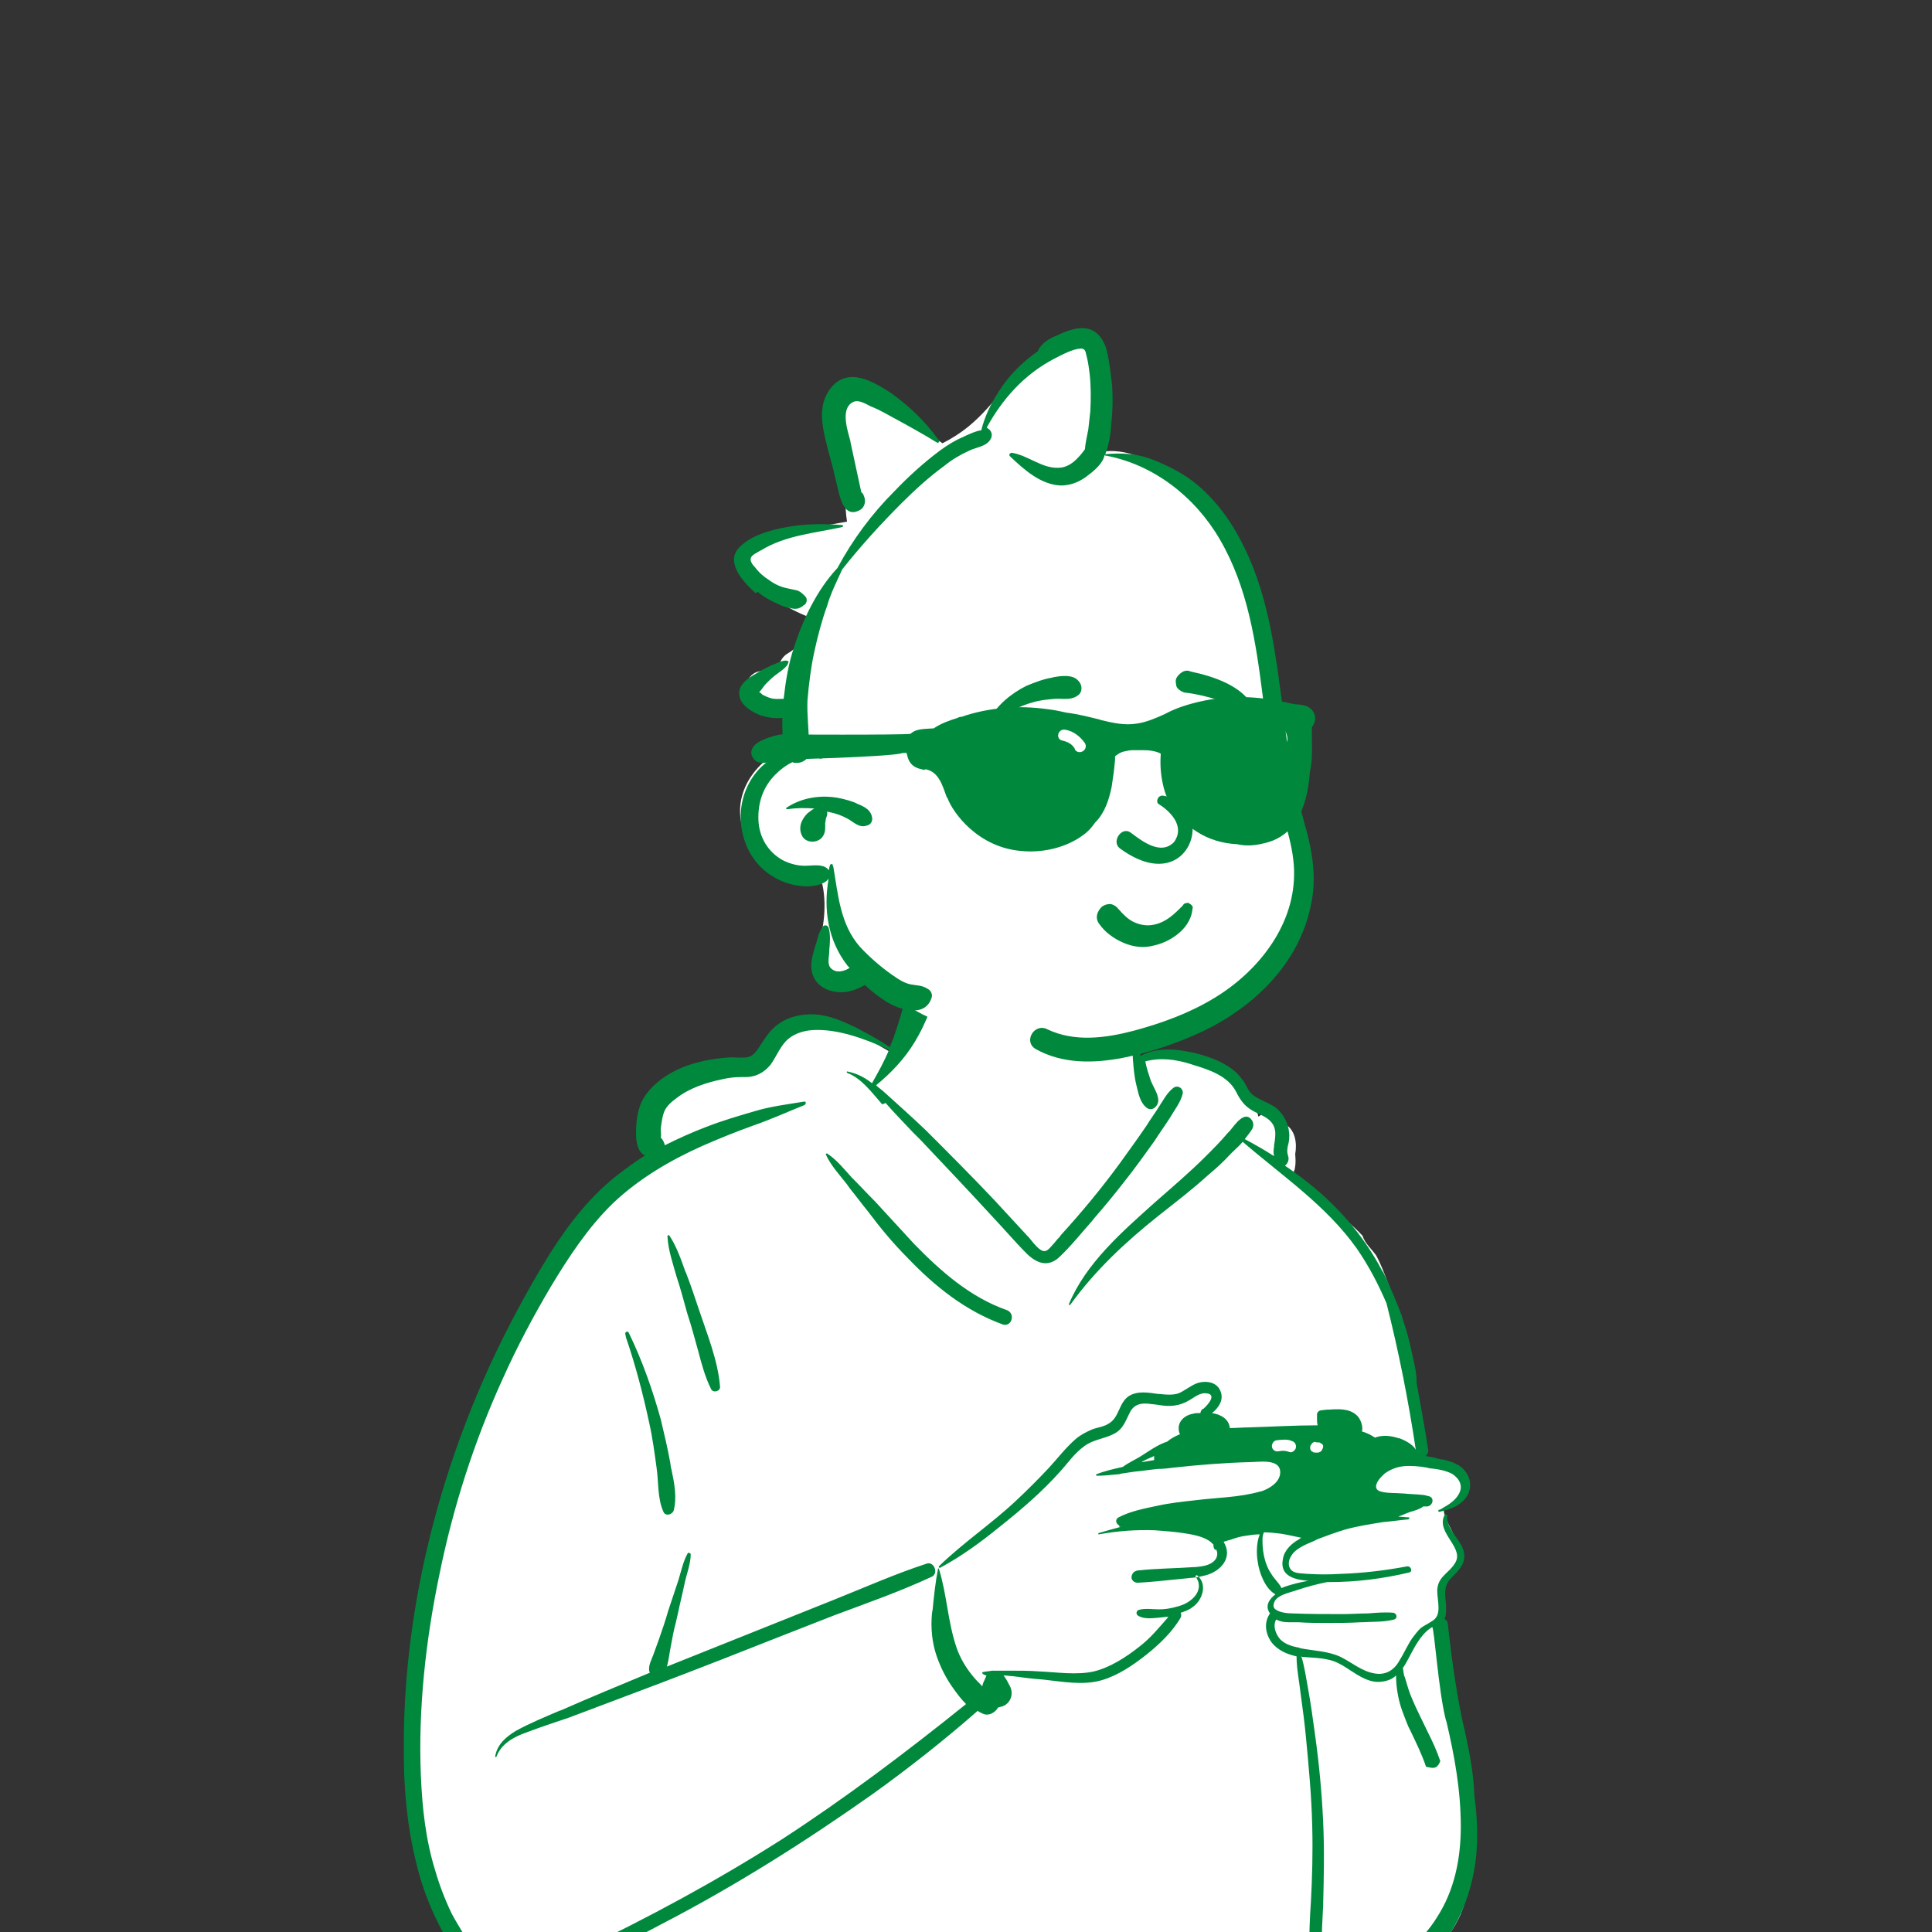
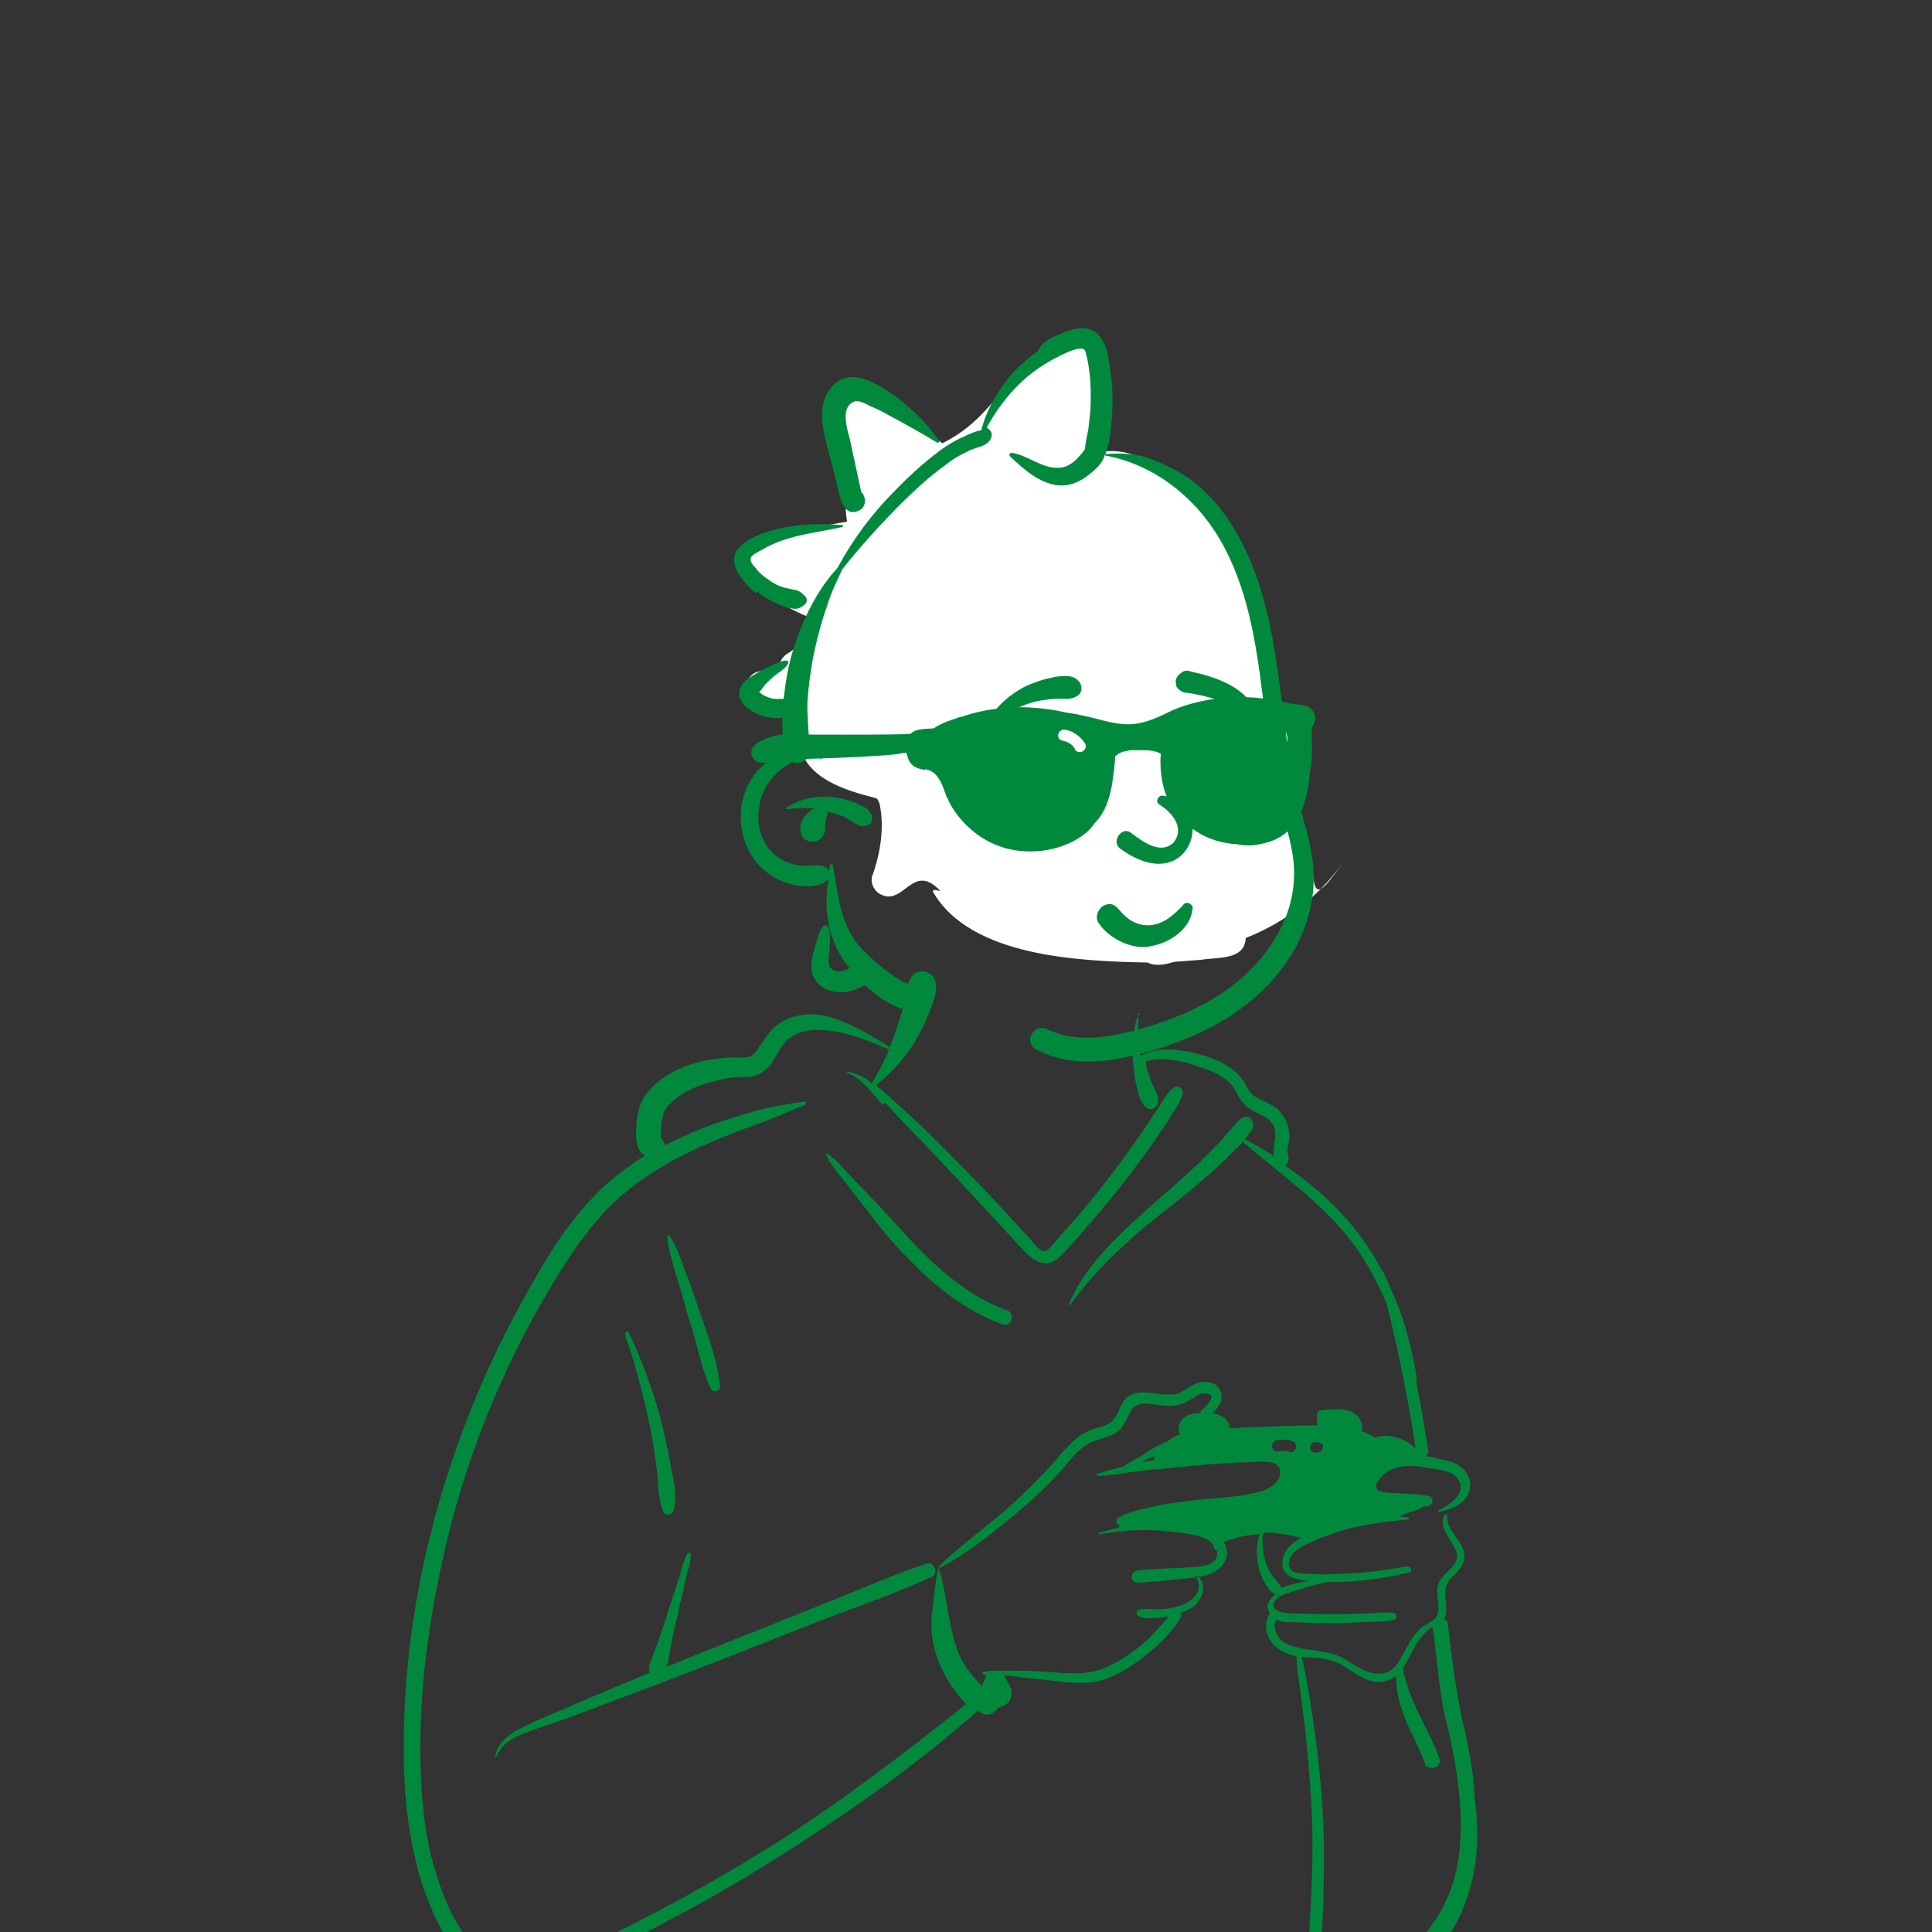
<svg xmlns="http://www.w3.org/2000/svg" version="1.1" id="レイヤー_1" x="0px" y="0px" viewBox="0 0 283.5 283.5" style="enable-background:new 0 0 283.5 283.5;" xml:space="preserve">
  <rect x="0" y="0" width="283.5" height="283.5" fill="#333333" stroke="none" />
  <style type="text/css">
	.st0{fill-rule:evenodd;clip-rule:evenodd;fill:#FFFFFF;}
	.st1{fill-rule:evenodd;clip-rule:evenodd;fill:#00893d;}
</style>
  <g id="Introduction">
    <g id="variations" transform="translate(-846, -1082)">
      <g id="images" transform="translate(126, 110)">
        <g id="a-person_x2F_bust" transform="translate(720, 972)">
          <g id="body_x2F_Gaming" transform="translate(31.056, 135.053)">
-             <path id="_xD83C__xDFA8_-Background" class="st0" d="M183.2,92.8c0-1.7-2.4-4.7-2.4-6.3c2-0.4,3.7-3.1,3.2-4.7       c-0.8-0.6-2.8-1.8-3.7-2.3c-5.1,0.2-3.2-7-3.8-10.6c-0.6-3.5-1-7.3-1.9-10.8c-1.5-2.9-2.2-6.1-3.7-8.9c-0.6-0.9-1.7-1.8-2-2.9       c-3.2-3.5-7.5-5.6-11.1-8.5c1.4-0.4,1.3-2.3,1.2-3.5c0.3-1.6,0-3.6-1.5-4.4c-0.5-1.6-2.6-2.1-3.9-1.1c-0.8-3.7-4-5.9-7.4-7.2       c0,0,0,0,0,0c-3.4-1.3-7.4-2-10.8-1.3c1.8-19.8-13.4-20.5-21.1-18.9c-3.9,0.9-9.8,3.5-11.2,7.2c-0.8,2.1-2.9,8.8-3.2,10.9       c-5.9-3.4-12.7-7.8-17.8-1c-1,1.2-2.2,2.1-3.7,2.5c-4.8,1.2-11.1,1.3-13.8,6.1c-1.6,3-0.2,5-0.6,8       C42.8,50,24.8,105.6,28.9,131.5c1,9.3,5.7,25.6,17.4,23.6c6,6.5,106,6.5,116.3,0c8.5,2.2,17.1-1.2,20.7-9.3       c4.5-11.2-0.3-23.2-1.1-34.6c-0.5-2.9-1.3-5.2-1.7-8.1c-0.2-1.2,0.4-3.3,0-4.4C180.6,97.8,183.2,94.5,183.2,92.8z" />
            <path id="_xD83D__xDD8D_-Ink" class="st1" d="M135.9,13.7c0.2,1,0,2.2,0.1,3.2c0,1,0.2,2,0.3,3c1.8-1,4-1.1,6-0.8       c2.7,0.4,5.8,1.3,7.9,3.1c0.5,0.4,0.9,1,1.3,1.5c0.4,0.7,0.7,1.5,1.4,2c1.1,0.8,2.4,1.1,3.4,1.9c1,0.9,1.7,2.2,1.8,3.5       c0.1,0.7,0,1.4-0.2,2.1c-0.1,0.6-0.1,0.9,0.1,1.5c0.1,0.5-0.1,1-0.5,1.3c0.9,0.6,1.7,1.2,2.5,1.8c4.9,3.7,9,8.3,11.8,13.7       l0.1,0.1l0.1,0.2c0.7,1.4,2.5,5.6,2.7,6.5c0.2,0.5,0.3,1,0.5,1.5c0.4,1.3,0.7,2.6,1,4l0.1,0.4c0.2,1.1,0.6,2.5,0.5,3.6       c0.6,3.3,1.2,6.5,1.7,9.8c0.1,0.4-0.1,0.8-0.4,1c0.6,0.1,1.3,0.2,1.9,0.4l0.4,0.1l0.2,0c1.3,0.3,2.6,0.7,3.4,1.8       c0.9,1.2,0.9,2.7,0,3.9c-0.8,1-1.9,1.5-3.1,1.8c-0.2,0.1-0.5,0.1-0.7,0.2c-0.2,0-0.3-0.2-0.1-0.3l0.3-0.1l0.3-0.2       c0.9-0.5,1.8-1.1,2.3-2c0.7-1.2,0.1-2.3-1-3c-1-0.5-2.2-0.7-3.3-0.8l-0.4-0.1c-1.1-0.2-2.3-0.3-3.4-0.2c-1,0.1-2,0.5-2.8,1.1       l-0.1,0.1l-0.1,0.1c-0.7,0.6-1.7,2-0.4,2.4c1,0.3,2.3,0.2,3.3,0.3l0.1,0c0.9,0.1,1.8,0.1,2.7,0.2c0.3,0,0.6,0.1,1,0.2       c0.9,0.2,0.6,1.4-0.2,1.5c-0.2,0-0.4,0-0.6,0c-0.5,0.4-1.2,0.6-1.9,0.8c-0.6,0.2-1.2,0.5-1.8,0.7c0.5,0,1,0.1,1.5,0.1       c0.2,0,0.2,0.2,0,0.3c-1.2,0.1-2.5,0.3-3.7,0.4c-1.9,0.3-3.8,0.6-5.6,1.1c-1.3,0.4-2.7,0.9-4,1.4l-0.4,0.2l-0.2,0.1       c-1.2,0.5-2.7,1.1-3.3,2.2c-0.4,0.6-0.5,1.5,0,2c0.5,0.6,1.6,0.5,2.4,0.6l0.1,0c1.6,0.1,3.1,0.1,4.7,0c3.3-0.1,6.6-0.5,9.8-1.1       c0.6-0.1,0.9,0.8,0.3,0.9c-3.8,0.9-7.7,1.4-11.6,1.4l-0.4,0c-1.5,0.3-3,0.7-4.5,1.2l-0.3,0.1c-0.9,0.3-2.4,0.6-2.9,1.5       c-0.3,0.6-0.2,1,0.1,1.2c0.6,0.5,1.9,0.6,2.5,0.6c2.5,0.1,4.9,0.1,7.4,0.1c1.2,0,2.5-0.1,3.7-0.1c1.2-0.1,2.5-0.2,3.7-0.1       c0.5,0.1,0.7,0.8,0.1,1c-1.5,0.4-3.2,0.3-4.7,0.4l-0.2,0c-1.6,0.1-3.3,0.1-4.9,0.1c-1.4,0-2.8,0-4.2-0.1l-1.2,0l-0.2,0       c-0.7,0-1.3-0.1-1.9-0.4c-0.5,0.9-0.1,2.1,0.6,2.9c0.7,0.7,1.6,1,2.6,1.2c0.1,0,0.2,0,0.3,0.1c2,0.4,4.1,0.4,6,1.3       c1.6,0.8,3.1,2.1,4.9,2.4c1.6,0.3,2.8-0.4,3.6-1.7c0-0.1,0.1-0.1,0.1-0.2c0.7-1.1,1.2-2.3,1.9-3.3c0.4-0.5,0.8-1.1,1.3-1.5       c0.2-0.2,1.8-1,2-1.3c1.1-1.1,0.1-3.4,0.4-4.7c0.3-1.6,1.7-2.1,2.5-3.4c1.6-2.3-2.8-4.5-1.5-7.1c0,0,0-0.1,0.1-0.1       c0.1-0.1,0.3,0,0.3,0.2c-0.1,1.9,1.7,3.2,2.3,4.8c0.7,1.9-0.4,3-1.7,4.3c-1.6,1.6-0.5,3.4-0.8,5.3c0,0.3-0.1,0.5-0.2,0.7       c0.3,0.2,0.5,0.4,0.5,0.8c0.5,4.5,1.1,9,2,13.5l0.2,0.9l0.3,1.3c0.7,3.2,1.3,6.3,1.4,9.6c0.4,2.7,0.5,5.5,0.3,8.2       c-0.7,8.4-5.3,17.1-13.8,19.7c-2,0.6-4,0.7-6.1,0.3c-0.7-0.1-1.7-0.5-2.5-0.9c0.1,0.6,0.1,1.1,0.1,1.7c0.3,0.3,0.4,0.8,0.3,1.2       c-0.7-0.2-1.3-0.6-1.9-1.1l-0.1-0.1c-0.3-1.2-0.4-2.6-0.5-3.9l0-0.4c0-0.4,0-0.7,0-1.1c-0.1-2.2,0-4.3,0.1-6.5l0.1-1.6       c0.2-3.7,0.3-7.4,0.2-11.2c-0.1-4.3-0.5-8.6-0.9-12.8c-0.2-2.2-0.5-4.4-0.8-6.6c-0.2-1.8-0.6-3.7-0.6-5.5       c-1.4-0.3-2.8-0.9-3.7-2.1c-0.9-1.3-1.1-2.9-0.2-4.2c-0.8-1.1-0.1-2.1,0.8-2.8c-1.5-0.8-2.4-3.2-2.6-4.8       c-0.2-1.1-0.2-2.8,0.3-4c-0.7,0-1.4,0.1-2,0.2c-0.8,0.1-1.5,0.3-2.3,0.6l-0.4,0.1c-0.2,0.1-0.4,0.1-0.6,0.2       c1.4,2.3-0.4,4.3-2.6,4.9c-0.4,0.1-0.9,0.2-1.3,0.3c-1,0.1-2,0.2-3,0.3c-1.9,0.2-3.8,0.4-5.7,0.5c-0.4,0-0.7-0.2-0.8-0.4       c0,0,0,0,0,0c0-0.1-0.1-0.1-0.1-0.2c0,0,0,0,0,0c-0.1-0.5,0.2-1.1,0.9-1.2c2.7-0.3,5.5-0.3,8.3-0.5l0.2,0       c0.9-0.1,1.9-0.2,2.6-0.8c0.6-0.5,0.7-1.2,0.4-1.8c0,0,0,0,0,0c0,0.1-0.2,0.1-0.2,0c-0.2-0.2-0.2-0.5-0.2-0.7       c-0.2-0.2-0.4-0.4-0.7-0.6c-1.1-0.7-2.6-0.9-3.8-1.1c-1.4-0.2-2.8-0.3-4.1-0.4c-2.7-0.1-5.5,0.1-8.2,0.6c-0.1,0-0.2-0.1,0-0.2       c1-0.3,2.1-0.6,3.2-0.9c0,0-0.1,0-0.1,0c-0.1,0-0.2-0.1-0.1-0.2c0,0,0,0,0,0c-0.5-0.2-0.7-0.9-0.1-1.2c1.7-0.9,3.8-1.3,5.7-1.7       c1.8-0.4,3.7-0.6,5.5-0.8c3.1-0.4,6.5-0.4,9.6-1.3l0.1,0c1.2-0.4,2.7-1.3,2.8-2.7c0.1-2.2-3.1-1.6-4.5-1.6       c-3.7,0.1-7.4,0.4-11.1,0.8c-0.8,0.1-1.5,0.2-2.3,0.2c-1.2,0.1-2.3,0.3-3.5,0.4c-0.6,0.1-1.3,0.2-2,0.3       c-0.2,0.1-0.4,0.1-0.6,0.1c0,0,0,0,0,0c-1,0.1-1.9,0.2-2.9,0.2c-0.1,0-0.2-0.2-0.1-0.2c1.2-0.5,2.6-0.8,3.9-1.1       c0.8-0.6,1.9-1.1,2.7-1.6c1.1-0.7,2.5-1.7,3.8-2.1c0.6-0.5,1.2-0.8,1.9-1.1c-0.2-0.3-0.2-0.7-0.2-1c0.1-1.1,1-1.8,2.1-2       c0.3-0.1,0.7-0.1,1.1-0.1c0-0.2,0.1-0.4,0.3-0.6l0.1,0l0,0c0.7-0.6,2.1-2.2,0.4-2.3c-0.9-0.1-1.7,0.6-2.4,1       c-1.5,0.9-2.9,1-4.6,0.7l-0.8-0.1l-0.1,0c-1.2-0.2-2.5-0.2-3.2,1.1c-0.7,1.3-1,2.6-2.5,3.3c-1.4,0.7-3,0.8-4.3,1.8       c-1.4,1-2.4,2.5-3.6,3.8c-2.5,2.8-5.4,5.3-8.4,7.7l-0.5,0.4c-2.7,2.2-5.6,4.3-8.6,5.9c0,0,0,0-0.1,0c-0.1,0-0.1-0.1-0.1-0.2       c3.6-3.5,7.8-6.3,11.4-9.7c1.6-1.5,3.2-3.1,4.7-4.7c1.3-1.4,2.5-3,4-4.3c0.7-0.6,1.5-1,2.4-1.4c0.8-0.3,1.8-0.4,2.5-0.9       c1.5-0.9,1.4-3,2.9-4c1.3-0.8,2.9-0.5,4.3-0.3l0.2,0c0.9,0.1,1.9,0.2,2.8-0.1c0.9-0.4,1.6-1,2.5-1.4c1.2-0.5,3-0.4,3.6,1       c0.6,1.3-0.2,2.5-1.2,3.3c1.3,0.2,2.5,0.9,2.6,2.2c1,0,1.9-0.1,2.9-0.1c3.3-0.1,6.7-0.3,10-0.3c-0.1-0.3-0.1-0.7-0.1-1       c0-0.2,0-0.4,0-0.6c0-0.3,0.3-0.6,0.6-0.6l0.8-0.1l0.3,0c1.4-0.1,3-0.2,4.1,0.8c0.6,0.5,1,1.7,0.8,2.4c0.7,0.2,1.3,0.5,1.9,0.9       c1.1-0.4,2.3-0.3,3.5,0.1l0.1,0c0.8,0.3,2,0.9,2.4,1.7c-1.1-7.3-2.5-14.4-4.3-21.5c-1.2-2.8-2.6-5.5-4.4-8.1       c-4.5-6.3-10.9-10.6-16.7-15.6c-0.5,0.6-1.1,1.1-1.6,1.6l-0.2,0.2c-1,1.1-2.1,2.1-3.3,3.1c-2.3,2.1-4.8,4-7.2,5.9       c-4.9,3.9-9.3,8-13,13.1c-0.1,0.1-0.3,0-0.2-0.1c2.5-6,7.8-10.6,12.6-14.9c2.5-2.2,5.1-4.4,7.5-6.8c1.1-1.1,2.2-2.2,3.2-3.4       l0.3-0.3c0.7-0.8,2.2-3.2,3.3-1.5c0.2,0.4,0.2,0.8,0,1.2c-0.3,0.5-0.7,1-1.1,1.5c1.5,0.8,2.9,1.6,4.3,2.5       c-0.1-0.4-0.1-0.9,0-1.4l0-0.2l0.1-0.6c0.1-0.9,0.2-1.7-0.3-2.5c-0.7-1.1-2-1.4-3-2c-1.2-0.7-1.8-1.6-2.4-2.8       c-1.2-2.3-4-3.2-6.3-3.9l-0.3-0.1c-2.2-0.7-4.5-1-6.7-0.4c0.2,1,0.5,1.9,0.8,2.8c0.4,1,1.2,2.1,1.1,3.1       c-0.1,0.7-0.9,1.5-1.7,0.9c-1-0.8-1.2-2.1-1.5-3.3c-0.3-1.2-0.4-2.4-0.5-3.6c-0.1-1.2,0-2.3,0.1-3.5l0.1-0.8l0-0.2       c0.1-0.9,0.3-1.8,0.8-2.4C135.8,13.6,135.9,13.6,135.9,13.7z M106.2,8.9c0,0.1,0,0.1,0,0.2c0.1,0.3,0.1,0.6,0.1,0.8       c0,0.1,0,0.2,0,0.3c0,0.3-0.1,0.7-0.2,1c-0.2,0.8-0.5,1.6-0.8,2.3c-0.6,1.5-1.3,3-2.1,4.3c-1.5,2.5-3.5,4.6-5.7,6.4       c0.4,0.4,0.9,0.7,1.3,1.1c2,1.8,4,3.6,6,5.5c3.4,3.4,6.8,6.8,10.1,10.3c1.6,1.7,3.2,3.5,4.8,5.2l0.1,0.1l0.1,0.1       c0.6,0.7,1.7,2.3,2.5,2c0.4-0.1,0.9-0.8,1.2-1.1l0.5-0.6c0.2-0.2,0.4-0.4,0.5-0.6c3.1-3.4,6-6.9,8.7-10.6       c1.3-1.8,2.6-3.6,3.9-5.5c0.6-1,1.3-1.9,1.9-2.9c0.6-0.9,1.1-1.9,2-2.6c0.6-0.5,1.5,0,1.4,0.8c-0.3,1.3-1.2,2.4-1.9,3.6       c-0.7,1.1-1.5,2.2-2.2,3.3c-1.5,2.1-3,4.2-4.6,6.2c-1.4,1.8-2.8,3.5-4.2,5.1l-0.4,0.5c-1.6,1.8-3.1,3.7-4.8,5.3       c-1.6,1.5-3.2,1-4.7-0.4c-1.8-1.8-3.4-3.7-5.2-5.6c-3.4-3.7-6.9-7.4-10.4-11.1l-1.2-1.2c-1.3-1.4-2.7-2.8-4-4.3L98.4,27       c-1.5-1.7-3-3.8-5.1-4.6c-0.2-0.1-0.1-0.3,0.1-0.2c1.4,0.3,2.5,0.9,3.5,1.7c0.9-1.6,1.8-3.2,2.5-4.9L99,18.8       c-3.4-1.5-7.2-2.9-10.8-2.7c-1.5,0.1-3,0.6-4,1.7c-0.9,1-1.4,2.3-2.2,3.4c-1,1.2-2.2,1.8-3.7,1.8l-0.7,0       c-0.9,0-1.7,0.1-2.6,0.3c-2.4,0.5-4.9,1.3-6.8,2.8c-0.7,0.5-1.5,1.2-1.8,2c-0.3,0.8-0.4,1.7-0.5,2.5c0,0.4,0.1,0.9,0,1.3       c0,0,0,0,0,0c0.3,0.2,0.5,0.7,0.6,1.1c2-1,4-1.9,6.1-2.7c2.3-0.9,4.7-1.6,7.1-2.3c2.3-0.7,4.8-1,7.2-1.4       c0.3-0.1,0.4,0.3,0.1,0.5c-2.5,1-4.9,2.1-7.5,3c-2.5,0.9-5,1.9-7.5,3c-4.7,2.1-9.3,4.8-13.1,8.4c-3.7,3.6-6.5,7.9-9.1,12.2       c-2.6,4.4-5,8.9-7.1,13.6c-4.2,9.2-7.3,18.9-9.3,28.8c-2,9.6-3.1,19.6-2.7,29.4c0.2,4.7,0.7,9.4,2.1,13.9       c0.6,2.1,1.4,4.2,2.4,6.3c1.1,2.1,2.5,4,3.4,6.1c0.1,0.2,0.1,0.3,0.1,0.5c4.1,3.6,10.6,1.2,15-1c10.3-4.9,20.3-10.3,29.9-16.4       c9.4-6.1,18.4-12.9,27.1-19.9c-0.7-0.7-1.3-1.5-1.8-2.2c-1.1-1.5-1.9-3.1-2.5-4.8c-0.7-2-0.9-4.2-0.7-6.3l0.1-0.6       c0.2-2,0.4-4,0.8-6c0,0,0,0,0,0c0,0,0,0,0.1,0c1.2,3.8,1.3,7.8,2.6,11.6c0.5,1.5,1.4,3,2.4,4.2c0.4,0.5,0.9,1,1.4,1.5       c0-0.2,0.1-0.5,0.2-0.7l0.1-0.2c0.1-0.2,0.2-0.5,0.3-0.7c-0.2,0-0.3-0.1-0.5-0.2c-0.1,0-0.2-0.3,0-0.3c0.4-0.1,0.9-0.1,1.3-0.2       c0.1,0,0.1,0,0.2,0c0.8,0,1.7,0,2.5,0c1.4,0,2.8,0,4.1,0.1c2.6,0.1,5.6,0.6,8.2,0c2.4-0.6,4.7-2.1,6.6-3.6       c1.7-1.3,2.9-2.8,4.3-4.4c-0.1,0-0.2,0-0.3,0l-0.9,0.1c-1.1,0.1-2.4,0.3-3.3-0.3c-0.3-0.2-0.2-0.7,0.1-0.8c0.9-0.3,2-0.1,3-0.1       c0.8,0,1.5-0.1,2.3-0.3c0.2-0.1,0.5-0.1,0.7-0.2c1.8-0.5,3.8-2.3,2.4-4.3c-0.1-0.1,0-0.1,0.1-0.2c0,0,0.1,0,0.1,0       c1.6,1.3,0.8,3.7-0.7,4.7c-0.5,0.4-1.1,0.6-1.7,0.8c0.1,0.2,0.1,0.5,0,0.7c-1.2,2.1-3.2,4-5.1,5.5c-1.9,1.5-4.1,3-6.5,3.7       c-2.8,0.8-5.8,0.2-8.6-0.1c-1.5-0.1-3-0.3-4.5-0.5c-0.4,0-0.8-0.1-1.3-0.1c0.4,0.5,0.7,1.1,0.9,1.5c0.7,1.2,0.1,2.8-1.3,3.1       c-0.1,0-0.3,0.1-0.4,0.1c-0.4,0.7-1.2,1.2-2,1c-0.3-0.1-0.7-0.3-1-0.5c-4.9,4.3-10.1,8.4-15.4,12.2c-9.9,7-20.2,13.5-31,19.1       c-2.4,1.3-4.9,2.5-7.3,3.7l-2.1,1c-2.3,1.1-4.7,2.2-7.2,2.9c-0.5,0.1-1,0.2-1.5,0.3c0,0,0,0.1,0,0.1c-0.5,0.1-0.9,0.1-1.2,0       l-0.1,0c-3,0.2-6.3-0.5-8.3-2.8c-0.3,0.2-0.8,0.3-1.2-0.1c-2.1-1.7-3.4-4.2-4.5-6.6c-1.1-2.4-2-5-2.6-7.6       c-1.3-5.2-1.8-10.6-1.8-16C28,102,33.1,81.2,42.1,62.6c2.3-4.7,4.8-9.3,7.6-13.8c2.8-4.4,6-8.5,10.2-11.7       c1.2-0.9,2.4-1.8,3.7-2.6c-0.9-0.4-1.2-1.5-1.3-2.5c-0.1-2.1,0.1-4.6,1.4-6.4c1.8-2.5,4.9-4.1,7.8-4.8c1.5-0.4,3.1-0.6,4.6-0.7       c0.8,0,1.6,0.1,2.4,0c0.7-0.1,1.1-0.5,1.5-1c1-1.4,1.7-2.9,3.2-3.9c1.5-1.1,3.5-1.5,5.3-1.4c2.1,0.1,4.1,1,6,1.9       c1.7,0.9,3.4,1.8,5,2.9c0.3-0.7,0.6-1.4,0.8-2.1c0.5-1.4,0.9-2.8,1.3-4.2c0.4-1.4,0.3-3.3,1.4-4.4C104,7.1,105.8,7.5,106.2,8.9       z M179.1,103.7L179.1,103.7c-2.2,1.3-3.2,4.5-4.3,6c0.1,0.5,0.1,1,0.3,1.4c0.3,1,0.6,2.1,1,3c0.7,1.7,1.6,3.4,2.4,5.1       c0.7,1.4,1.3,2.7,1.8,4.2c-0.1,0.1-0.1,0.1-0.1,0.2c-0.5,1-1,0.8-2,0.6l0,0c-0.6-1.8-1.4-3.4-2.2-5.1l-0.2-0.4l-0.2-0.4       c-0.6-1.5-1.2-2.9-1.5-4.5c-0.2-1-0.3-2-0.3-3c-0.5,0.5-1.2,0.8-2,0.9c-1.8,0.3-3.4-0.8-4.8-1.7l-0.3-0.2       c-0.9-0.6-1.8-1.1-2.8-1.3c-1.2-0.3-2.4-0.3-3.6-0.4c-0.1,0-0.3,0-0.4-0.1c0.5,1.6,0.7,3.2,1,4.8c0.4,2.2,0.7,4.4,1,6.6       c0.6,4.3,1,8.5,1.2,12.8c0.2,4.2,0.1,8.3,0,12.4l-0.1,2c-0.1,1.6-0.1,3.3-0.1,4.9c0.1,0,0.2,0,0.2,0c0.8,0.2,1.4,1,2.2,1.4       c1.6,0.8,3.5,0.8,5.3,0.4c3.9-0.9,7.1-3.6,9.2-7c2.6-4,3.5-8.7,3.5-13.3c0-5.3-0.9-10.3-2.1-15.4l-0.1-0.3       C180,113,179.4,103.7,179.1,103.7z M70.3,93c0,1.4-0.6,2.9-0.9,4.3c-0.3,1.5-0.7,3-1,4.5l-0.3,1.3c-0.3,1.1-0.5,2.2-0.7,3.3       c-0.2,0.9-0.3,2.1-0.6,3.1c3.7-1.5,7.3-2.9,11-4.4c4.5-1.8,9-3.6,13.5-5.4c4.5-1.8,9-3.8,13.6-5.3c1.1-0.4,1.8,1.4,0.8,1.9       c-4.7,2.2-9.6,3.9-14.4,5.7l-6.9,2.7c-6.3,2.5-12.7,5-19,7.4c-4.3,1.6-8.7,3.3-13,4.9c-2.1,0.7-4.2,1.4-6.3,2.2       c-1.7,0.6-3.6,1.6-4.3,3.5c0,0.1-0.2,0.1-0.2,0c0.3-1.8,1.6-2.9,3.1-3.8c2-1.1,4.2-2,6.3-2.9l0.3-0.1c4.3-1.9,8.7-3.7,13-5.5       c0-0.1-0.1-0.2-0.1-0.3l0,0c-0.1-0.8,0.3-1.5,0.6-2.3l0.8-2.2c0.5-1.4,1-2.9,1.4-4.3c0.5-1.5,1-3,1.5-4.5       c0.4-1.3,0.7-2.8,1.4-4C70.1,92.8,70.3,92.9,70.3,93z M154.4,89.8l-0.1,0.3c-0.1,0.3-0.1,0.6-0.1,1c0,0.9,0.1,1.7,0.3,2.5       c0.2,0.8,0.5,1.6,1,2.3c0.4,0.7,1,1.2,1.4,1.9c0,0.1,0.1,0.1,0.1,0.2c0.1-0.1,0.3-0.1,0.4-0.2c1.2-0.4,2.4-0.7,3.6-0.9l-0.2,0       l-0.1,0c-2-0.2-4-0.8-3.5-3.2c0.2-1.3,1.3-2.3,2.4-2.9l0.1-0.1c0.1,0,0.1-0.1,0.2-0.1c-1-0.2-1.8-0.4-3-0.6       C156.1,89.9,155.2,89.8,154.4,89.8z M61.2,60.5c2,4.1,3.5,8.4,4.7,12.7c0.5,2.1,1,4.2,1.4,6.4l0.1,0.7l0.1,0.4       c0.4,1.9,0.8,4,0.3,5.9c-0.2,0.6-1.2,0.9-1.5,0.2c-0.9-2-0.7-4.3-1-6.4c-0.3-2.2-0.6-4.5-1.1-6.7c-0.9-4.2-2-8.4-3.4-12.5       l-0.1-0.5C60.6,60.4,61.1,60.2,61.2,60.5z M138.3,78.6c-0.6,0.3-1.2,0.5-1.7,0.8c0,0-0.1,0-0.1,0.1c0.6-0.1,1.2-0.2,1.8-0.3       C138.3,79,138.3,78.8,138.3,78.6z M161.7,76.6c-0.1,0-0.2,0.1-0.2,0.1l0,0c-0.1,0.1-0.1,0.2-0.2,0.3c-0.1,0.1-0.1,0.2-0.1,0.3       l0,0.2c0,0.1,0.1,0.3,0.2,0.4l0.2,0.1c0.1,0.1,0.2,0.1,0.4,0.1l0.1,0l0.2,0c0.1,0,0.2,0,0.3-0.1c0.1,0,0.2-0.1,0.2-0.1l0,0       c0.1-0.1,0.1-0.2,0.2-0.3c0-0.1,0.1-0.2,0.1-0.3l0,0l0-0.2c0-0.1-0.1-0.2-0.2-0.3l0,0l-0.2-0.1c-0.1-0.1-0.2-0.1-0.4-0.1       l-0.1,0h-0.1C161.9,76.5,161.8,76.5,161.7,76.6z M156.2,76.3c-0.4,0.1-0.7,0.6-0.6,1c0.1,0.5,0.6,0.7,1,0.6l0,0       c0.5-0.1,1-0.1,1.5,0.1c0.4,0.2,0.9-0.2,1-0.6c0.1-0.5-0.2-0.9-0.6-1C157.9,76.1,157,76.2,156.2,76.3z M67.2,46.3       c1,1.5,1.7,3.5,2.3,5.2l0.1,0.2c0.7,1.8,1.3,3.6,1.9,5.4c1.2,3.6,2.8,7.5,3.1,11.3c0.1,0.7-1,1-1.3,0.4       c-0.9-1.8-1.4-3.7-1.9-5.6c-0.5-1.8-1-3.7-1.6-5.5c-0.5-1.8-1-3.7-1.6-5.5c-0.5-1.8-1.2-3.8-1.3-5.7       C66.8,46.2,67.1,46.1,67.2,46.3z M90.3,34.2c1.4,0.9,2.5,2.3,3.6,3.5c1.2,1.2,2.3,2.4,3.5,3.6c1.9,2.1,3.8,4.1,5.7,6.2       c3.9,4,8.2,7.8,13.6,9.7c1.3,0.5,0.7,2.5-0.6,2.1c-5.5-2-10-5.6-14-9.8c-2.1-2.1-4-4.4-5.8-6.8c-0.9-1.1-1.7-2.2-2.6-3.3       l-0.5-0.7c-1.1-1.4-2.4-2.8-3.1-4.4C90.1,34.3,90.2,34.2,90.3,34.2z" />
          </g>
          <g id="head_x2F_Mohawk-2" transform="translate(78.592, 38.043)">
-             <path id="_xD83C__xDFA8_-Background_00000108305539575572864480000004798354594674030491_" class="st0" d="M113.6,87.6       c-3.6-16.2-4.3-34-13.7-48.1c-4.1-5.8-10.7-13.3-18.5-10.9c0.3-3.4,0.6-6.8,0.9-10.2c0.2-2,0.9-4.6-0.8-6.1       c-2.7-2.2-7.2,1.2-9.4,3.1c-4.6,4.4-6.4,8.6-12.4,11.6c-2.4-1.7-4.8-3.5-7.2-5.2c-2.5-1.7-6.1-4.5-8.7-1.3       c-2.2,2.7-0.8,6.9,0.1,9.8c0.4,1.5,0.9,3.1,1.5,4.7c0.1,1.2,0.1,2.3,0.3,3.5c-4.5,0.8-9,1.5-13.3,3c-2.3,1.3-2.1,4.1-0.5,5.8       c2.5,2.4,5.6,4.3,9,5.5c-0.6,2.1-2.1,4-4,5.1c-0.6,0.4-1,1-1.1,1.6c-1,0.5-2,0.8-3.1,1c-1.3,0.3-2.1,1.8-1.8,3.1       c1,3,4.4,1.3,6.6,1.1c0.1,2.1,0.1,4.3,1.1,6.3c-5.2,1.4-9.6,6.3-8.4,11.8c1.1,5.3,6.8,6.9,11.4,8.1c0.3,0.2,0.3,0.4,0.5,0.9       c0.7,3.4,0.1,7.2-1.1,10.5c-0.3,0.9,0.2,2,0.9,2.5c3.7,2.4,4.9-4.8,9.1-0.3c-0.3,0-1.1-0.4-1.1,0.1       c5.5,9.6,21.6,10.2,31.5,10.4c1.2,0.6,2.6,0.3,3.9-0.1c1.3-0.1,2.6-0.2,3.9-0.3c2.4-0.4,6.5,0.1,6.6-3.2       c6.1-2.4,11.3-6.5,14.9-12C113.5,95.9,114.6,92,113.6,87.6L113.6,87.6z" />
+             <path id="_xD83C__xDFA8_-Background_00000108305539575572864480000004798354594674030491_" class="st0" d="M113.6,87.6       c-3.6-16.2-4.3-34-13.7-48.1c-4.1-5.8-10.7-13.3-18.5-10.9c0.3-3.4,0.6-6.8,0.9-10.2c0.2-2,0.9-4.6-0.8-6.1       c-2.7-2.2-7.2,1.2-9.4,3.1c-4.6,4.4-6.4,8.6-12.4,11.6c-2.4-1.7-4.8-3.5-7.2-5.2c-2.5-1.7-6.1-4.5-8.7-1.3       c-2.2,2.7-0.8,6.9,0.1,9.8c0.4,1.5,0.9,3.1,1.5,4.7c0.1,1.2,0.1,2.3,0.3,3.5c-4.5,0.8-9,1.5-13.3,3c-2.3,1.3-2.1,4.1-0.5,5.8       c2.5,2.4,5.6,4.3,9,5.5c-0.6,2.1-2.1,4-4,5.1c-0.6,0.4-1,1-1.1,1.6c-1,0.5-2,0.8-3.1,1c-1.3,0.3-2.1,1.8-1.8,3.1       c1,3,4.4,1.3,6.6,1.1c0.1,2.1,0.1,4.3,1.1,6.3c1.1,5.3,6.8,6.9,11.4,8.1c0.3,0.2,0.3,0.4,0.5,0.9       c0.7,3.4,0.1,7.2-1.1,10.5c-0.3,0.9,0.2,2,0.9,2.5c3.7,2.4,4.9-4.8,9.1-0.3c-0.3,0-1.1-0.4-1.1,0.1       c5.5,9.6,21.6,10.2,31.5,10.4c1.2,0.6,2.6,0.3,3.9-0.1c1.3-0.1,2.6-0.2,3.9-0.3c2.4-0.4,6.5,0.1,6.6-3.2       c6.1-2.4,11.3-6.5,14.9-12C113.5,95.9,114.6,92,113.6,87.6L113.6,87.6z" />
            <path id="_xD83D__xDD8D_-Ink_00000157989256324809023570000001739114879800346031_" class="st1" d="M76.7,11.1l0.4-0.2       c1.2-0.5,2.6-1,3.9-0.7c1.5,0.3,2.4,1.7,2.8,3.1c0.4,1.7,0.6,3.5,0.8,5.2c0.1,1.8,0.1,3.6-0.1,5.4c-0.1,1.5-0.3,3.2-0.9,4.7       c0,0,0.1,0,0.1,0c2.2-0.2,4.2-0.1,6.3,0.6c1.9,0.7,3.8,1.6,5.5,2.7c3.7,2.5,6.5,6.3,8.4,10.2c4,8,4.8,17,6,25.7l0,0.3       c0.6,4.7,1.4,9.3,2.7,13.8l0.2,0.8c1.2,4.1,1.9,8.2,0.9,12.4c-1.8,8.3-8.2,14.5-15.6,18.1c-3.8,1.8-7.9,3.2-12,4       c-4.2,0.8-8.8,0.9-12.7-1.3c-1.9-1.1-0.2-3.9,1.7-2.9c4,1.9,8.5,1.3,12.7,0.2c4.1-1.1,8.2-2.6,11.8-4.8       c6.3-3.8,11.6-10.4,11.7-18c0.1-4.3-1.7-8.4-2.6-12.5c-0.8-3.6-1.3-7.4-1.7-11.1l-0.3-2.7c-1-7.9-2.2-16-6.3-23       c-3.6-6.2-9.7-11-16.8-12.3c0,0-0.1,0-0.1-0.1c-0.2,1.2-1.5,2.3-2.3,2.9c-1.2,1-2.6,1.6-4.1,1.6c-3-0.1-5.5-2.4-7.5-4.3       c-0.2-0.2,0-0.5,0.3-0.5c2.4,0.4,4.4,2.3,6.8,2.2c1.2,0,2.2-0.7,3-1.6c0.3-0.3,0.6-0.7,0.9-1.1c0.1-1,0.3-1.9,0.5-2.9       c0.1-0.9,0.2-1.8,0.3-2.7c0.1-1.8,0.1-3.7-0.1-5.5c-0.1-0.8-0.2-1.6-0.4-2.4l-0.1-0.4c-0.1-0.5-0.2-0.9-0.8-0.9       c-1.3,0.1-2.7,0.9-3.9,1.5c-4.4,2.3-7.6,5.9-9.9,10.1c0.1,0.1,0.3,0.2,0.4,0.3c0.3,0.3,0.4,0.7,0.3,1.1c-0.5,1.4-2.1,1.4-3.3,2       c-1.3,0.6-2.5,1.3-3.6,2.2c-2.2,1.6-4.3,3.5-6.3,5.5c-3.1,3.1-6,6.3-8.7,9.7l-0.6,1.3c-0.6,1.3-1.2,2.6-1.6,4       c-0.8,2.2-1.4,4.5-1.9,6.8c-0.5,2.3-0.8,4.7-1,7.1c-0.1,2.1,0.2,4.2,0.2,6.3c0.2,0.4,0.3,0.7,0.2,1.2c0.6,0.2,1.2,0.4,1.7,0.8       c0.1,0.1,0,0.3-0.1,0.3c-0.7-0.2-1.4-0.2-2-0.1c-0.4,0.4-0.9,0.7-1.5,0.7l-0.2,0l0,0c-0.2,0-0.3,0-0.5-0.1       c-0.9,0.4-1.8,1.1-2.5,1.8c-1.8,1.8-2.6,4.1-2.5,6.7c0.1,2.5,1.4,4.7,3.6,5.9c1,0.5,2.1,0.8,3.2,0.8c1.1,0,2.5-0.3,3.3,0.4       c0.1,0.1,0.2,0.2,0.2,0.3c0.1-0.3,0.1-0.5,0.2-0.8c0.1-0.2,0.4-0.2,0.4,0l0.1,0.3c0.7,4.1,1,8.4,3.9,11.7       c1.4,1.5,3,2.9,4.7,4.1l0.3,0.2c0.7,0.5,1.5,1,2.4,1.2c1,0.2,1.7,0.1,2.6,0.7c0.4,0.2,0.7,0.8,0.5,1.3c-1,3-4.8,1.7-6.7,0.5       c-1.1-0.7-2.1-1.5-3.1-2.4c-0.8,0.5-1.9,0.9-2.7,1c-1.3,0.2-2.8-0.1-3.8-0.9c-1.1-0.9-1.5-2.2-1.3-3.6c0.1-0.7,0.3-1.4,0.5-2.1       l0.2-0.6c0.2-0.8,0.4-1.6,0.9-2.3c0.2-0.4,0.8-0.3,0.9,0.1c0.3,1,0.2,2.2,0.1,3.2l0,0.2c0,0.8-0.4,2,0.3,2.6       c0.8,0.7,1.8,0.4,2.7-0.1c-0.1-0.1-0.2-0.2-0.3-0.3c-2.9-3.7-3.6-8.3-2.8-12.8c-0.7,1-2.7,1.2-3.7,1.1       c-1.6-0.1-3.2-0.6-4.6-1.5c-2.9-1.8-4.5-5-4.6-8.4c-0.1-3.3,1.4-6.6,4.1-8.5c0.7-0.5,1.5-0.9,2.4-1.2c-0.4-1.6-0.4-3.4-0.4-5.1       c-1,0.1-2,0-2.9-0.3l-0.1,0c-1.4-0.5-3.1-1.5-3.3-3c-0.3-1.9,2-2.9,3.3-3.7c0.6-0.3,1.3-0.7,1.9-0.9l0.2-0.1       c0.6-0.2,1.3-0.6,1.8-0.3c0,0,0.1,0.1,0,0.1c-0.1,0.8-1.4,1.5-2,2c-0.5,0.4-0.9,0.8-1.3,1.2c-0.3,0.3-0.7,1-1,1.2       c0.2,0.1,0.4,0.3,0.5,0.4c0.4,0.2,0.8,0.4,1.2,0.5c0.6,0.2,1.3,0.1,1.9,0.1c0.3-2.6,0.7-5.1,1.5-7.5c1.3-4.1,3.4-8.5,6.4-11.7       c2.2-4.1,5-7.9,8.3-11.2c2.1-2.2,4.3-4.2,6.7-6c1.1-0.8,2.2-1.5,3.4-2l0.4-0.2c0.7-0.3,1.5-0.7,2.3-0.8c0.5-2,1.4-3.9,2.5-5.6       c1.5-2.4,3.5-4.4,5.8-6C74.2,12.3,75.4,11.6,76.7,11.1z M36.8,80.5c1.9-1.3,4.3-1.8,6.6-1.6c1.1,0.1,2.3,0.4,3.4,0.8l0.4,0.2       c1,0.4,2.1,0.9,2.2,2.2c0,0.5-0.3,0.9-0.8,1c-1.1,0.4-1.9-0.5-2.8-1c-0.9-0.5-1.8-0.8-2.8-1c-0.1,0-0.2,0-0.3-0.1       c0.1,0.1,0.1,0.2,0.1,0.3c0,0.3-0.1,0.5-0.2,0.8c0,0.1-0.1,0.6-0.1,0.6c0,0.2,0,0.3,0,0.5c0,0.5,0,0.9-0.3,1.4       c-0.6,1.1-2.5,1.2-3.1,0c-0.6-1.2-0.1-2.4,0.8-3.3c0.3-0.2,0.6-0.5,1-0.7c-1.3-0.1-2.6-0.1-3.9,0.1       C36.7,80.7,36.7,80.5,36.8,80.5z M36.9,39.3c2.6-0.5,5.4-0.5,8.1-0.3c0.1,0,0.2,0.2,0,0.3c-4.1,0.9-8.3,1.2-11.9,3.4l-0.2,0.1       c-0.3,0.2-1.2,0.6-1.3,1c-0.2,0.5,0.3,1.1,0.6,1.4c0.6,0.8,1.3,1.4,2.1,1.9c0.8,0.6,1.7,1,2.7,1.2c0.5,0.1,0.9,0.2,1.4,0.3       c0.5,0.2,0.7,0.4,1.1,0.8c0.5,0.4,0.3,1.2-0.2,1.4l-0.1,0.1c-0.6,0.4-1,0.5-1.8,0.3c-0.6-0.1-1.2-0.3-1.8-0.6       c-1.1-0.5-2.1-1-3-1.8L32.3,49c-1.6-1.4-4.4-4.3-2.6-6.5C31.3,40.6,34.5,39.7,36.9,39.3z M43.4,18.8c2.5-3,6.1-0.9,8.7,0.8       c2.7,1.9,5.1,4.2,7.1,7c0.1,0.2-0.1,0.4-0.3,0.3c-2.1-1.3-4.3-2.5-6.5-3.7c-0.9-0.5-1.8-1-2.7-1.4l-0.5-0.2       c-0.8-0.4-1.9-1.1-2.7-0.6c-1.8,1-0.7,4.2-0.3,5.7l0,0.1l1.1,5.1l0,0l0.5,2.3l0,0c0.2,0.1,0.3,0.3,0.4,0.6       c0.3,0.7,0.1,1.6-0.6,2c-2,1.1-2.7-1-3.1-2.5c-0.3-1.3-0.6-2.5-0.9-3.8L43,28.3C42.2,25.1,41.1,21.6,43.4,18.8z" />
          </g>
          <g id="face_x2F_Smiling" transform="translate(112.183, 77.354)">
            <path id="_xD83D__xDD8D_-Ink_00000148629979983515188390000000972342959057527461_" class="st1" d="M52.7,61       c-1.4-0.6-2.7-1.5-3.6-2.8c-0.3-0.4-0.4-0.9-0.3-1.3c0.1-0.5,0.4-0.9,0.7-1.2c0.4-0.3,0.8-0.4,1.3-0.4c0.4,0.1,0.8,0.3,1.1,0.7       l0.1,0.1c0.6,0.7,1.3,1.4,2.1,1.8c0.8,0.4,1.7,0.6,2.6,0.5c1.7-0.2,2.9-1.1,4.2-2.4c0.2-0.2,0.3-0.3,0.5-0.5       c0.1-0.2,0.2-0.3,0.4-0.3c0.2-0.1,0.4-0.1,0.5,0c0.2,0.1,0.3,0.2,0.4,0.3c0.1,0.1,0.2,0.3,0.1,0.5c-0.1,1.3-0.8,2.5-1.8,3.4       c-1.1,1-2.5,1.7-3.9,2C55.6,61.8,54.1,61.6,52.7,61L52.7,61z M57.8,40.6c1.6,1,4,3.2,2.3,5.6c-2,2.1-4.9-0.3-6.4-1.4       c-1.3-0.9-2.8,1.3-1.6,2.3c10.4,7.7,14.6-6.3,6.4-7.7C57.7,39.3,57.4,40.3,57.8,40.6z M39.3,31.7c0.2-2.2,3.5-2.7,3.8-0.5       c0.3,1.9-0.1,3.7-0.9,5.5c-0.8,1.7-2.9,0.9-3.1-0.6C38.9,34,39.2,33,39.3,31.7z M64.6,30.7c0.5-0.6,1.1-1,1.9-0.8       c2.5,0.7,1.8,4.3,0.9,6c-0.5,0.9-2,1.2-2.7,0.4c-1.1-1.4-1.7-4.1-0.2-5.4C64.5,30.8,64.6,30.8,64.6,30.7z M42.1,22.1l0.4-0.1       c1.2-0.2,2.8-0.4,3.6,0.6c0.5,0.5,0.6,1.5,0,2c-1.1,0.9-2.3,0.5-3.6,0.6c-1.1,0.1-2.1,0.2-3.1,0.5c-2.3,0.6-4.1,1.8-6.1,3.1       c-0.3,0.2-0.5-0.2-0.4-0.4c1.1-2.2,3.3-4,5.5-5.1C39.6,22.8,40.9,22.3,42.1,22.1z M62.3,21.1l0.3,0.1c3.3,0.7,7.6,2.1,9.2,5.3       c0.1,0.5,0,0.6-0.1,0.6l0,0c0,0.1-0.1,0.1-0.3,0.2c-0.1,0-0.1,0-0.2,0c-0.7-0.2-1.3-0.4-1.8-0.7l-0.6-0.3       c-0.7-0.3-1.4-0.7-2.1-0.9c-1.6-0.5-3.2-0.9-4.8-1.1c-0.4,0-0.7-0.2-1-0.4c-0.3-0.2-0.5-0.5-0.5-0.8c-0.1-0.5-0.1-0.8,0.2-1.2       c0.2-0.3,0.5-0.5,0.8-0.7C61.6,21.1,62,21,62.3,21.1z" />
          </g>
          <g id="facial-hair_x2F__x2A_-None" transform="translate(104.577, 109.479)">
				</g>
          <g id="accessories_x2F_Sunglasses" transform="translate(88.521, 88.978)">
            <path id="_xD83D__xDD8D_-Ink_00000165931488203161265020000006263620376918826915_" class="st1" d="M93.1,13.3       c5,0,7.8,1.1,8.8,1.1l0,0c0.4,0,0.8,0.1,1.2,0.2c1.5,0.6,1.7,2.1,0.9,3.1c-0.1,2,0.2,4.4-0.3,6.5c-0.6,8.6-4.6,10.1-6.9,10.6       c-1.2,0.3-2.5,0.4-3.8,0.1c-2.1-0.1-4.2-0.7-6-1.9c-2.5-1.6-4.3-4-4.9-7c-0.3-1.4-0.4-2.8-0.3-4.2l0-0.2       c-0.8-0.4-1.7-0.5-2.7-0.5c-0.5,0-0.9,0-1.4,0c-0.4,0-0.9,0.1-1.3,0.2c-0.5,0.1-0.9,0.4-1.3,0.7l0,0.5c-0.1,1.3-0.3,2.7-0.5,4       c-0.4,1.9-1,3.8-2.4,5.2c-0.5,0.7-1,1.3-1.7,1.8c-2.5,1.9-6,2.7-9.1,2.4c-6.4-0.5-10.1-5.6-10.9-7.8l-0.1-0.1       c-0.6-1.6-1.1-3.7-3.1-4.1L47.1,24c-0.9-0.2-1.7-0.4-2.2-1.3c-0.2-0.4-0.3-0.8-0.4-1.2c-0.3,0-0.6,0-0.9,0.1       c-2.4,0.5-16.9,0.9-18,0.9c0,0-2.2,0.9-3.2,0.2c-0.6-0.5-0.9-1.2-0.5-1.9c0.5-1.1,3-1.8,4.1-2c0,0,17.8,0.1,19.1-0.1       c0.8-0.8,2.2-0.7,3.4-0.8c1-0.7,2.4-1.2,3.4-1.5c0.2-0.1,0.4-0.2,0.7-0.2c2-0.7,4.1-1.1,6.2-1.3c2.2-0.2,4.3-0.1,6.5,0.2       c0.9,0.1,1.8,0.3,2.7,0.5c1.6,0.2,3.2,0.6,4.8,1l0.3,0.1c1.7,0.4,3.4,0.8,5.2,0.5c1.4-0.2,2.8-0.8,4.1-1.4l0.2-0.1       C85.4,14.2,89.9,13.3,93.1,13.3z M67.8,18.1c-1.1-0.2-1.5,1.4-0.4,1.6c0.8,0.2,1.4,0.5,1.8,1.2l0,0.1c0.6,0.9,2,0.1,1.5-0.9       C70,19.1,69,18.3,67.8,18.1z M98.9,17c-0.4-0.3-0.9-0.1-1.2,0.3c-0.2,0.4-0.1,0.9,0.3,1.1l0,0c0.3,0.2,0.6,0.6,0.7,1l0,0.1       c0,1.1,1.7,1.1,1.7,0C100.4,18.5,99.7,17.6,98.9,17z" />
          </g>
        </g>
      </g>
    </g>
  </g>
</svg>